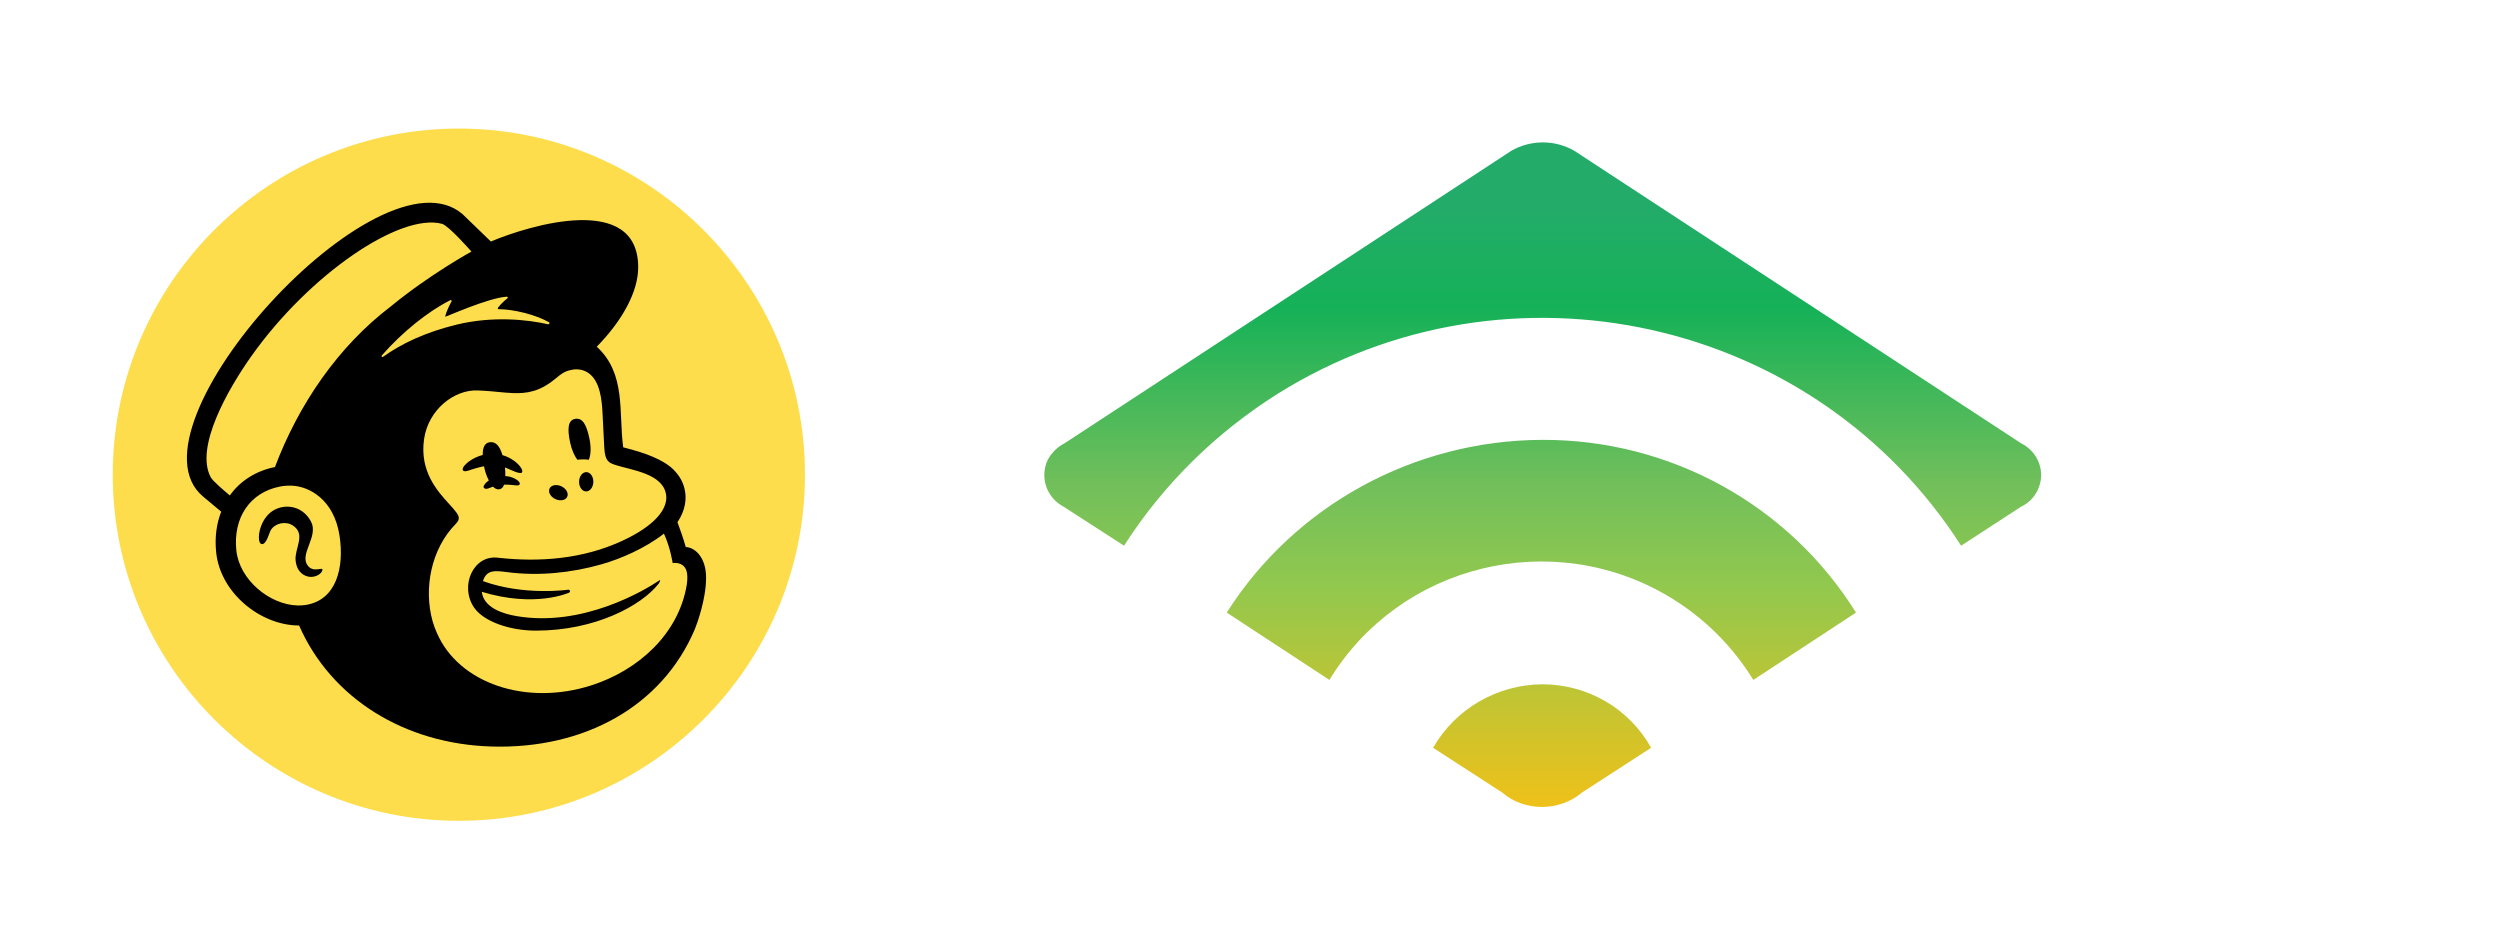
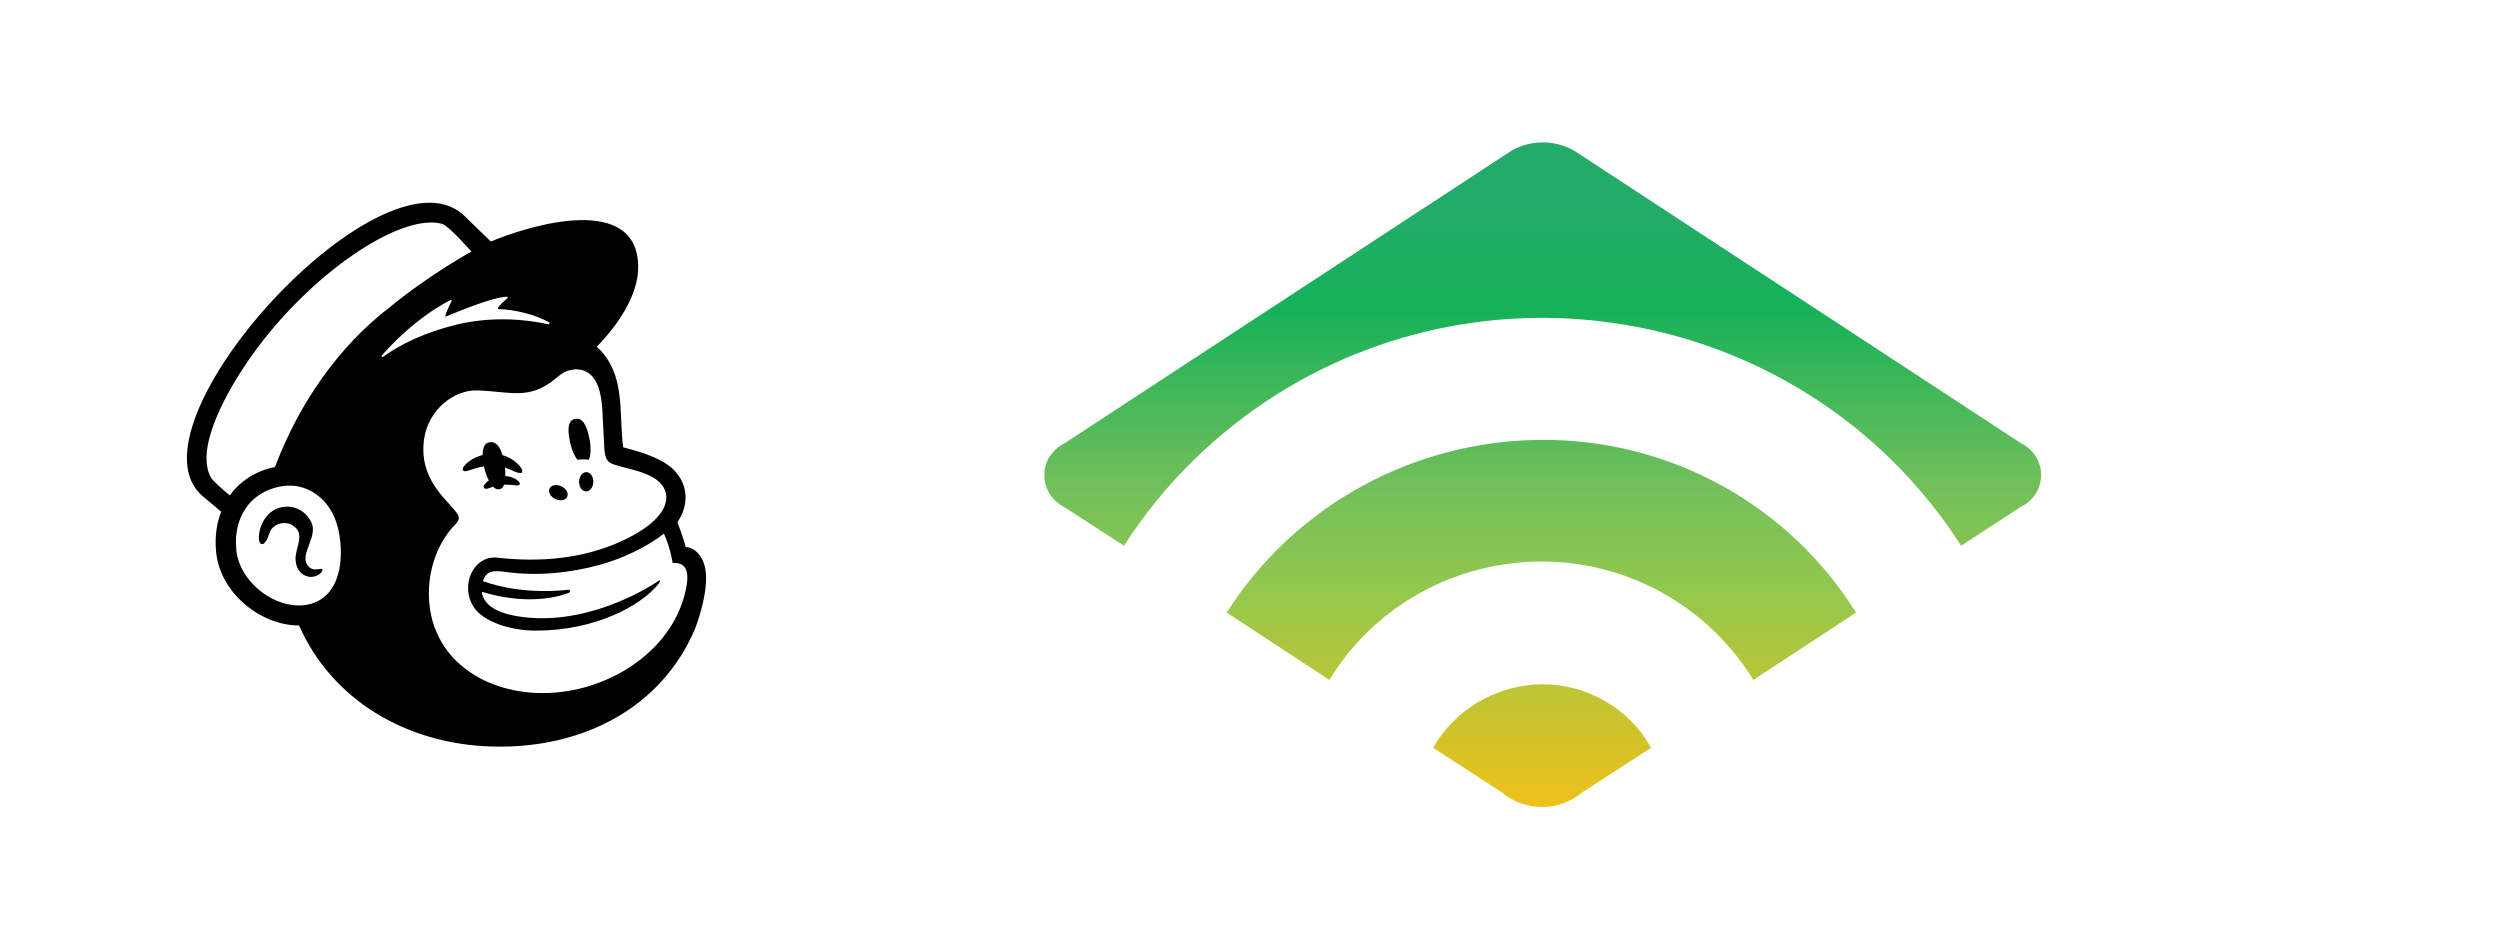
<svg xmlns="http://www.w3.org/2000/svg" width="158" height="60" viewBox="0 0 158 60" fill="none">
-   <path d="M29 8.125C16.935 8.125 7.125 17.935 7.125 30C7.125 42.066 16.935 51.875 29 51.875C41.066 51.875 50.875 42.066 50.875 30C50.875 17.935 41.066 8.125 29 8.125Z" fill="#FDDD4C" />
  <path d="M19.42 35.704C18.942 34.98 20.145 33.884 19.656 32.963C19.374 32.433 18.913 32.102 18.359 32.032C17.828 31.966 17.28 32.16 16.931 32.54C16.38 33.14 16.294 33.956 16.401 34.245C16.44 34.351 16.501 34.38 16.545 34.386C16.845 34.425 17.014 33.655 17.118 33.495C17.404 33.053 18.055 32.919 18.504 33.209C19.355 33.76 18.617 34.651 18.681 35.403C18.743 36.135 19.199 36.429 19.608 36.46C20.007 36.475 20.285 36.254 20.356 36.092C20.524 35.706 19.814 36.3 19.42 35.704Z" fill="black" />
  <path d="M37.214 29.056C36.991 29.025 36.747 29.026 36.493 29.056C36.3 28.812 36.127 28.418 36.03 27.959C35.856 27.14 35.874 26.548 36.358 26.471C36.843 26.394 37.076 26.889 37.25 27.707C37.366 28.257 37.344 28.762 37.214 29.056Z" fill="black" />
  <path d="M31.914 29.543C31.933 29.728 31.94 29.916 31.935 30.088C32.403 30.116 32.735 30.338 32.823 30.479C32.868 30.552 32.85 30.6 32.836 30.622C32.787 30.697 32.683 30.686 32.466 30.661C32.275 30.64 32.071 30.621 31.858 30.631C31.742 30.986 31.399 31.019 31.158 30.756C30.989 30.808 30.658 31.019 30.559 30.789C30.559 30.675 30.678 30.51 30.894 30.363C30.746 30.082 30.648 29.782 30.589 29.47C30.283 29.525 30.008 29.611 29.792 29.678C29.691 29.709 29.29 29.891 29.243 29.687C29.212 29.546 29.431 29.313 29.663 29.145C29.922 28.962 30.21 28.831 30.508 28.755C30.502 28.312 30.615 28.002 30.937 27.951C31.337 27.887 31.585 28.195 31.756 28.765C32.239 28.899 32.722 29.232 32.935 29.576C33.017 29.709 33.034 29.812 32.98 29.867C32.846 30.006 32.104 29.603 31.914 29.543Z" fill="black" />
  <path d="M35.09 31.537C35.396 31.686 35.733 31.627 35.843 31.407C35.953 31.186 35.794 30.887 35.488 30.738C35.181 30.59 34.844 30.648 34.734 30.869C34.624 31.09 34.783 31.389 35.09 31.537Z" fill="black" />
  <path d="M36.598 30.441C36.603 30.103 36.81 29.834 37.059 29.838C37.307 29.843 37.505 30.119 37.499 30.456C37.493 30.793 37.286 31.062 37.038 31.058C36.789 31.054 36.592 30.778 36.598 30.441Z" fill="black" />
  <path fill-rule="evenodd" clip-rule="evenodd" d="M43.341 34.575C43.346 34.593 43.339 34.568 43.341 34.575C43.841 34.575 44.625 35.142 44.625 36.511C44.625 37.873 44.053 39.415 43.917 39.758C41.855 44.636 36.933 47.352 31.07 47.18C25.604 47.02 20.942 44.173 18.902 39.531C17.669 39.533 16.397 38.997 15.431 38.152C14.412 37.261 13.783 36.108 13.661 34.905C13.565 33.969 13.682 33.098 13.979 32.338L12.833 31.38C7.59 27.01 23.989 9.018 29.233 13.534C29.26 13.556 31.018 15.259 31.022 15.263C33.551 14.203 40.326 12.185 40.334 16.883C40.337 18.442 39.33 20.262 37.716 21.912C39.581 23.619 39.089 26.044 39.386 28.27L40.034 28.447C41.269 28.789 42.147 29.244 42.577 29.69C43.006 30.135 43.219 30.566 43.297 31.071C43.369 31.479 43.359 32.199 42.815 33.004C43.011 33.523 43.19 34.041 43.341 34.575ZM18.81 38.266C18.993 38.27 19.175 38.258 19.353 38.228C21.269 37.906 21.771 35.851 21.455 33.834C21.099 31.556 19.538 30.753 18.478 30.696C18.184 30.681 17.91 30.707 17.684 30.752C15.793 31.128 14.726 32.716 14.936 34.779C15.126 36.645 17.039 38.219 18.81 38.266ZM14.527 31.312C15.162 30.402 16.199 29.744 17.376 29.518C18.874 25.548 21.376 21.891 24.687 19.374C27.144 17.351 29.794 15.899 29.794 15.899C29.794 15.899 28.367 14.266 27.936 14.146C25.284 13.439 19.558 17.337 15.901 22.488C14.422 24.571 12.304 28.262 13.317 30.16C13.441 30.395 14.148 31 14.527 31.312ZM36.024 37.354C36.028 37.397 36.002 37.441 35.964 37.457C35.964 37.457 33.833 38.435 30.449 37.402C30.57 38.416 31.801 38.8 32.66 38.94C36.854 39.652 40.774 37.285 41.657 36.689C41.808 36.586 41.655 36.849 41.627 36.888C40.547 38.264 37.643 39.857 33.864 39.856C32.216 39.855 30.569 39.282 29.965 38.402C29.027 37.036 29.918 35.041 31.482 35.249C34.125 35.544 36.834 35.322 39.281 34.201C41.414 33.224 42.22 32.148 42.099 31.277C41.911 29.927 39.91 29.716 38.898 29.388C38.458 29.244 38.24 29.13 38.191 28.312C38.169 27.955 38.107 26.71 38.084 26.195C38.043 25.294 37.933 24.061 37.159 23.553C36.957 23.42 36.733 23.356 36.496 23.344C36.308 23.334 36.196 23.36 36.136 23.374C36.123 23.378 36.112 23.38 36.104 23.381C35.685 23.452 35.429 23.663 35.127 23.913C35.109 23.927 35.092 23.942 35.074 23.956C34.108 24.751 33.292 24.881 32.385 24.842C32.102 24.831 31.811 24.802 31.504 24.773C31.221 24.745 30.925 24.716 30.61 24.698L30.224 24.676C28.705 24.599 27.075 25.894 26.804 27.734C26.501 29.788 27.649 31.045 28.396 31.863C28.58 32.066 28.74 32.241 28.848 32.395C28.917 32.487 28.997 32.618 28.997 32.742C28.997 32.891 28.899 33.008 28.804 33.109C27.253 34.682 26.758 37.183 27.342 39.267C27.415 39.527 27.508 39.776 27.617 40.013C28.988 43.175 33.24 44.648 37.394 43.308C40.305 42.37 42.877 40.102 43.401 36.972C43.526 36.157 43.343 35.842 43.093 35.69C42.83 35.53 42.513 35.586 42.513 35.586C42.513 35.586 42.369 34.612 41.961 33.726C40.75 34.669 39.191 35.332 38.004 35.668C36.103 36.207 34.049 36.416 32.084 36.163C31.287 36.059 30.751 35.99 30.522 36.726C33.143 37.674 35.917 37.268 35.917 37.268C35.971 37.263 36.019 37.301 36.024 37.354ZM28.462 18.97C27.029 19.694 25.429 20.983 24.129 22.466C24.083 22.519 24.151 22.591 24.208 22.551C25.33 21.744 26.869 20.995 28.886 20.51C31.145 19.966 33.319 20.194 34.647 20.495C34.714 20.51 34.756 20.396 34.697 20.363C33.819 19.877 32.472 19.547 31.517 19.54C31.47 19.54 31.443 19.486 31.471 19.449C31.636 19.23 31.863 19.013 32.069 18.856C32.115 18.82 32.088 18.747 32.029 18.75C30.84 18.823 28.125 20.061 28.135 20.015C28.205 19.685 28.424 19.25 28.538 19.046C28.565 18.998 28.512 18.945 28.462 18.97Z" fill="black" />
  <path d="M67.287 28.012L95.522 9.525C96.753 8.825 98.26 8.825 99.49 9.525L127.726 28.012C128.833 28.559 129.325 29.867 128.771 30.992C128.556 31.448 128.187 31.813 127.726 32.026L123.942 34.489C114.684 20.045 95.368 15.758 80.759 24.88C76.852 27.343 73.531 30.597 71.039 34.489L67.225 32.026C66.118 31.448 65.687 30.11 66.241 29.016C66.487 28.59 66.856 28.225 67.287 28.012ZM97.46 27.799C89.371 27.83 81.835 31.935 77.529 38.715L84.019 42.972C88.479 35.644 98.106 33.303 105.488 37.712C107.672 39.02 109.486 40.814 110.809 42.972L117.299 38.715C113.054 31.904 105.549 27.769 97.46 27.799ZM97.46 43.246C94.6 43.277 91.985 44.797 90.57 47.26L94.938 50.088C95.645 50.696 96.537 51 97.46 51C98.383 51 99.305 50.666 99.982 50.088L104.35 47.26C102.966 44.767 100.321 43.246 97.46 43.246Z" fill="url(#paint0_linear_1533_2508)" />
  <defs>
    <linearGradient id="paint0_linear_1533_2508" x1="97.486" y1="50.989" x2="97.486" y2="9.005" gradientUnits="userSpaceOnUse">
      <stop stop-color="#EFC119" />
      <stop offset="0.331" stop-color="#92C84E" />
      <stop offset="0.486" stop-color="#71BF5B" />
      <stop offset="0.751" stop-color="#15B158" />
      <stop offset="0.903" stop-color="#23AC69" />
      <stop offset="1" stop-color="#23AC69" />
    </linearGradient>
  </defs>
</svg>